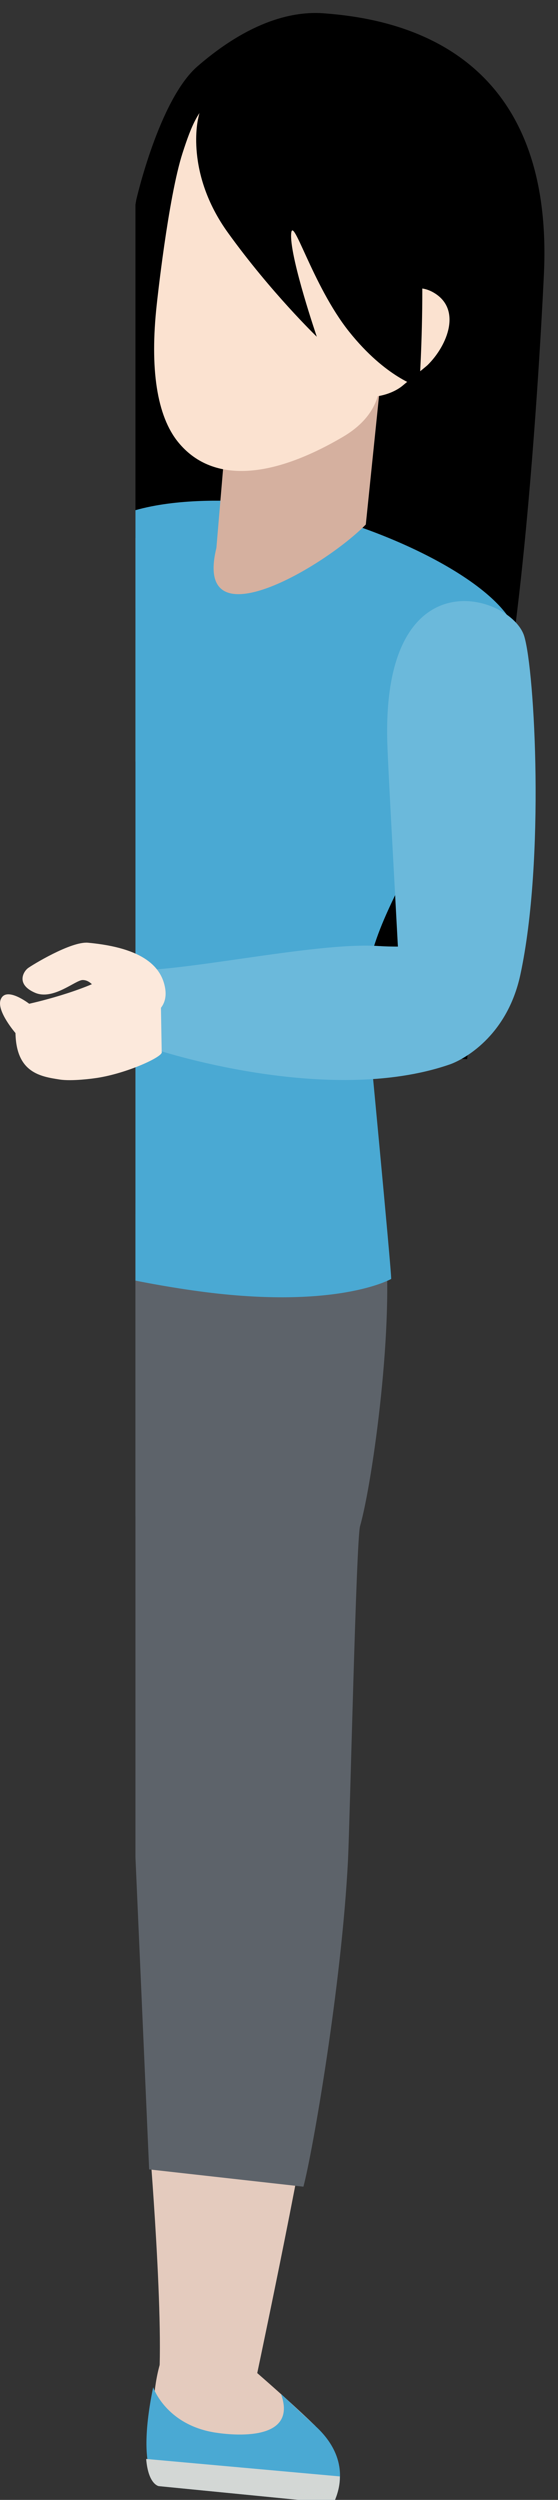
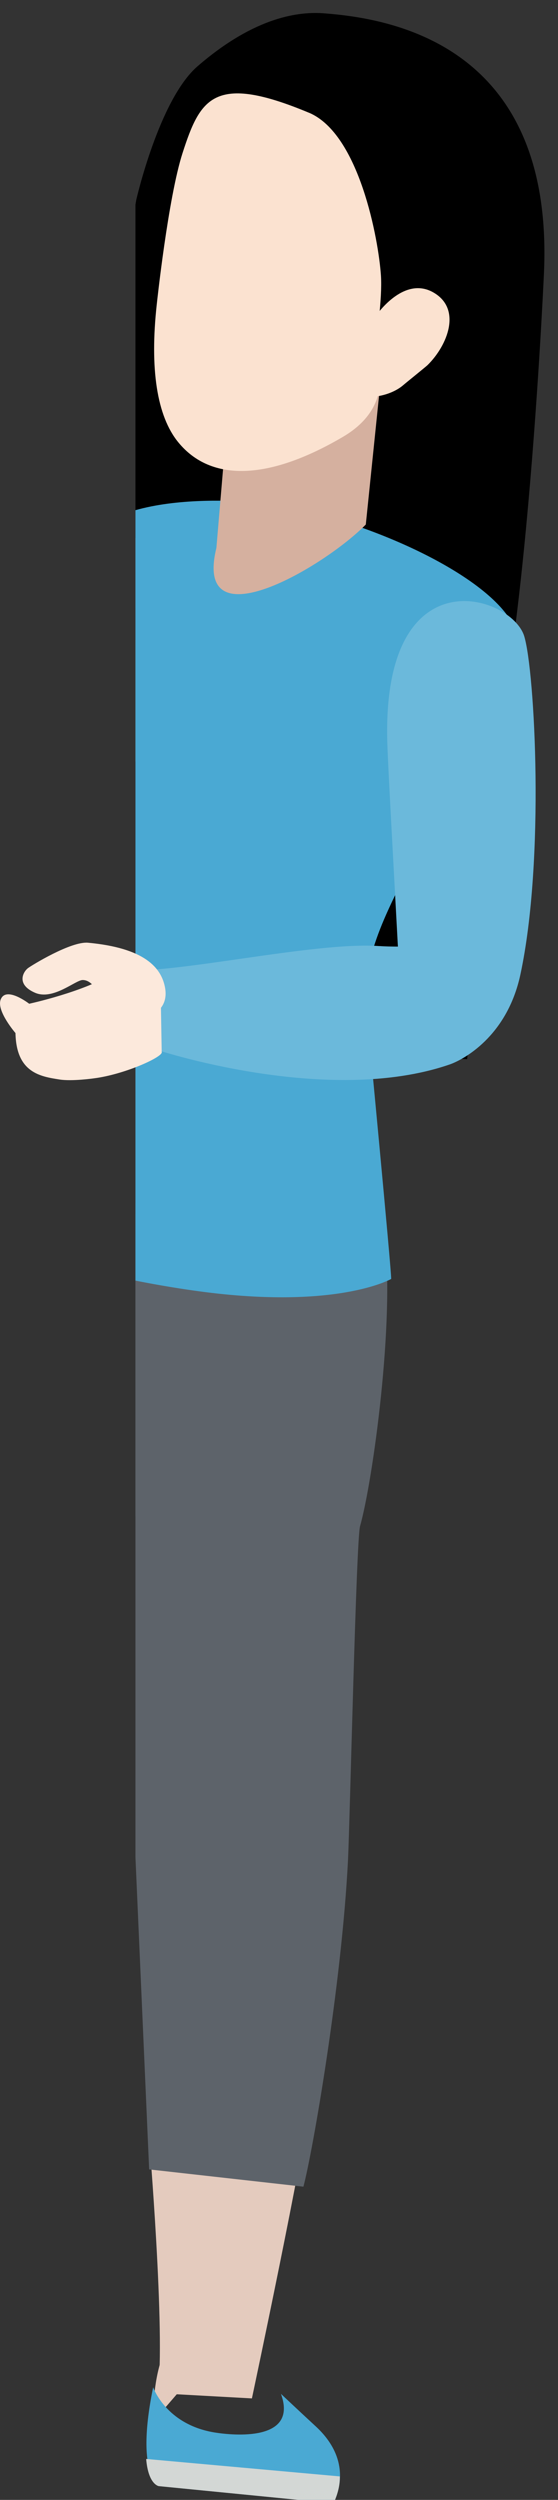
<svg xmlns="http://www.w3.org/2000/svg" id="Layer_2" data-name="Layer 2" viewBox="0 0 93.72 419.51">
  <rect x="0" y="0" width="93.72" height="419.51" fill="#333333" stroke="none" />
  <defs>
    <style>
      .cls-1 {
        clip-path: url(#clippath);
      }

      .cls-2 {
        fill: none;
      }

      .cls-2, .cls-3, .cls-4, .cls-5, .cls-6, .cls-7, .cls-8, .cls-9, .cls-10, .cls-11 {
        stroke-width: 0px;
      }

      .cls-4 {
        fill: #4aa9d3;
      }

      .cls-5 {
        fill: #5d636a;
      }

      .cls-6 {
        fill: #d3d7d5;
      }

      .cls-7 {
        fill: #d5b09f;
      }

      .cls-8 {
        fill: #6bb9db;
      }

      .cls-9 {
        fill: #fce9dc;
      }

      .cls-10 {
        fill: #e4cbbe;
      }

      .cls-11 {
        fill: #fbe2d0;
      }
    </style>
    <clipPath id="clippath">
      <rect class="cls-2" x="22.75" y="0" width="70.97" height="419.51" />
    </clipPath>
  </defs>
  <g id="Layer_1-2" data-name="Layer 1">
    <g class="cls-1">
      <path class="cls-3" d="m86.09,104.68c-2.45,22.89-7.63,73.05-7.63,73.05,0,0-41.63-1.37-62.14-6.96-20.51-5.59,4.19-67.65,4.19-67.65,0,0,47.41-23.15,49.98-21.31,2.57,1.83,15.6,22.87,15.6,22.87Z" />
      <path class="cls-7" d="m-40.31,201.46l10.22,5.57S-3.06,179.81,7.84,159.52c4.94-9.19,19.61-42.2,19.61-42.2,6.47-9.06,19.47-20.85,8.6-25.65-16.71-7.37-24.77,7.87-24.77,7.87,0,0-14.62,36.81-20.83,47.9-7.11,12.68-30.75,54.03-30.75,54.03Z" />
      <path class="cls-10" d="m25,358.34s2.83,33.41,1.5,43.27l15.81.87s8.91-41.83,9.93-51.18l-27.23,7.04Z" />
      <path class="cls-5" d="m49.57,203.47l-52.29-3.14c-.4,1.25-.97,3.12-1.4,4.81-1.11,4.57-25.69,98.98-25.69,98.98l-11.85,51.48,25.61,3.84c2.41-5.29,8.89-22.91,18.68-49.5,2.41-6.53,16.75-49.82,17.74-51.95,3.39-7.18,30.02-30.15,30.57-44.12.32-8.14-1.38-10.41-1.38-10.41Z" />
      <path class="cls-3" d="m43.12,98.88s24.48,50.23,35.91,37.36c8.57-9.64,12.2-87.42,12.34-90.61C93.01,7.12,65.1,3.07,54.49,2.24c-4.13-.33-11.57.45-21.31,8.88-6.47,5.6-10.3,22.45-10.3,22.45l-13.04,79.17,33.29-13.87Z" />
      <path class="cls-5" d="m61.51,197.61l-42,6.61c-.19,1.3,3.2,106.53,3.2,106.53l2.34,53.3,25.91,2.9c1.51-5.61,6.43-33.79,7.49-54.83.33-6.95,1.38-53.72,2.02-55.99,2.16-7.64,5.86-34.61,4.12-48.49-1.02-8.08-3.07-10.04-3.07-10.04Z" />
      <path class="cls-4" d="m13.2,92.14l-3.89,13.87s-3.03,8.09-3.48,13.01c-.67,6.92,3.26,11.11,3.47,11.67,2.3,5.87.03,13.87-4.03,29.02l-9.85,46.72s12.84,6.65,36.9,10.11c24.05,3.46,33.38-1.92,33.38-1.92.12-.65-4.09-44.67-4.09-44.67-1.39-9.86,5.02-19.4,6.89-24.45l11.4-18.41s11.71-13.46,5.89-22.95c-5.04-8.25-24.49-16.99-40.15-19.59,0,0-26.56-3.52-32.44,7.59Z" />
      <path class="cls-7" d="m36.33,92.01c-3.88,16.08,18.19,3.08,25.11-3.99l2.88-27.96-25.01-3.11-2.97,35.06Z" />
      <path class="cls-11" d="m51.89,18.92c-15.97-6.67-18.26-2.4-21.22,6.73-2.44,7.54-4.34,25.42-4.34,25.42-1.19,10.8.01,18.76,3.62,23.16,5.48,6.7,15.19,6.39,27.63-.91,10.16-5.96,4.83-15.05,5.6-16.37,0,0,1.07-6.73.8-10.75-.4-5.92-3.62-23.74-12.1-27.29Z" />
      <path class="cls-11" d="m72.78,49.07c-5.12-2.92-9.75,4.08-9.75,4.08,0,0-1.35,7.8-3.01,11.75-1.03,2.38,4.89,2.22,7.77-.32.17-.16,3.78-3.07,4.02-3.31,3.37-3.31,5.81-9.44.97-12.2Z" />
-       <path class="cls-3" d="m33.28,19.91s-2.25,9.06,4.99,19.12c7.24,10.06,14.94,17.48,14.94,17.48,0,0-4.38-12.81-4.32-17.01.08-4.19,3.52,8.36,9.74,16.15,6.21,7.79,11.79,9.29,11.79,9.29,0,0,2.08-30.17-2.16-40.42-4.43-10.71-11.9-15.7-18.71-16.51-13.99-1.66-16.27,11.91-16.27,11.91Z" />
-       <path class="cls-10" d="m25.68,406.43s-.41-22.38,11.52-13.35c0,0,9.8,8.22,15.79,14.05-2.23,1.69-14.21,14.38-27.31-.7Z" />
+       <path class="cls-10" d="m25.68,406.43s-.41-22.38,11.52-13.35Z" />
      <path class="cls-4" d="m25.72,400.6s2.11,6.26,10.34,7.6c3.1.5,14.05,1.58,11.13-6.48,0,0,3.13,2.95,5.86,5.47,2.55,2.35,5.78,6.75,2.97,12.89l-29.36-2.89s-3.94-2.05-.93-16.6Z" />
      <path class="cls-6" d="m57.07,415.57c.04,1.29-.25,2.77-1.05,4.52l-29.36-2.89s-1.76-.26-2.11-4.56l32.53,2.93Z" />
    </g>
    <path class="cls-8" d="m63.78,158.76c.92.07,1.95.08,3.05.09-.68-12.78-1.65-29.9-1.78-34.27-.9-31.7,20.88-24.79,23-17.81,1.78,5.85,3.49,37.55-.65,56.79-2.26,10.49-9.72,14.32-11.85,15.06-20.65,7.14-49.64-2.58-49.64-2.58l-6.1-13.25c9,.89,32.96-4.84,43.97-4.02Z" />
    <path class="cls-9" d="m21.79,171.54c-3.95.62-4.79-7.12-7.92-7.08-1.22.02-4.96,3.46-8,2.13-3.2-1.39-1.97-3.51-1.18-4.12.62-.47,7.23-4.53,10.09-4.27,9.51.88,12.37,4.19,12.96,7.64.56,3.44-2.04,5.05-5.96,5.7Z" />
    <path class="cls-9" d="m27.16,176.56l-.16-9.35-5.38-4.97s-1.77.56-2.33.93c-4.9,3.22-14.39,5.27-14.39,5.27,0,0-3.95-3.07-4.8-.66-.69,1.9,2.5,5.58,2.5,5.58.13,6.67,4.2,7.29,7.38,7.79,2.09.34,5.78-.19,5.78-.19,5.05-.63,11.56-3.55,11.41-4.4Z" />
  </g>
</svg>